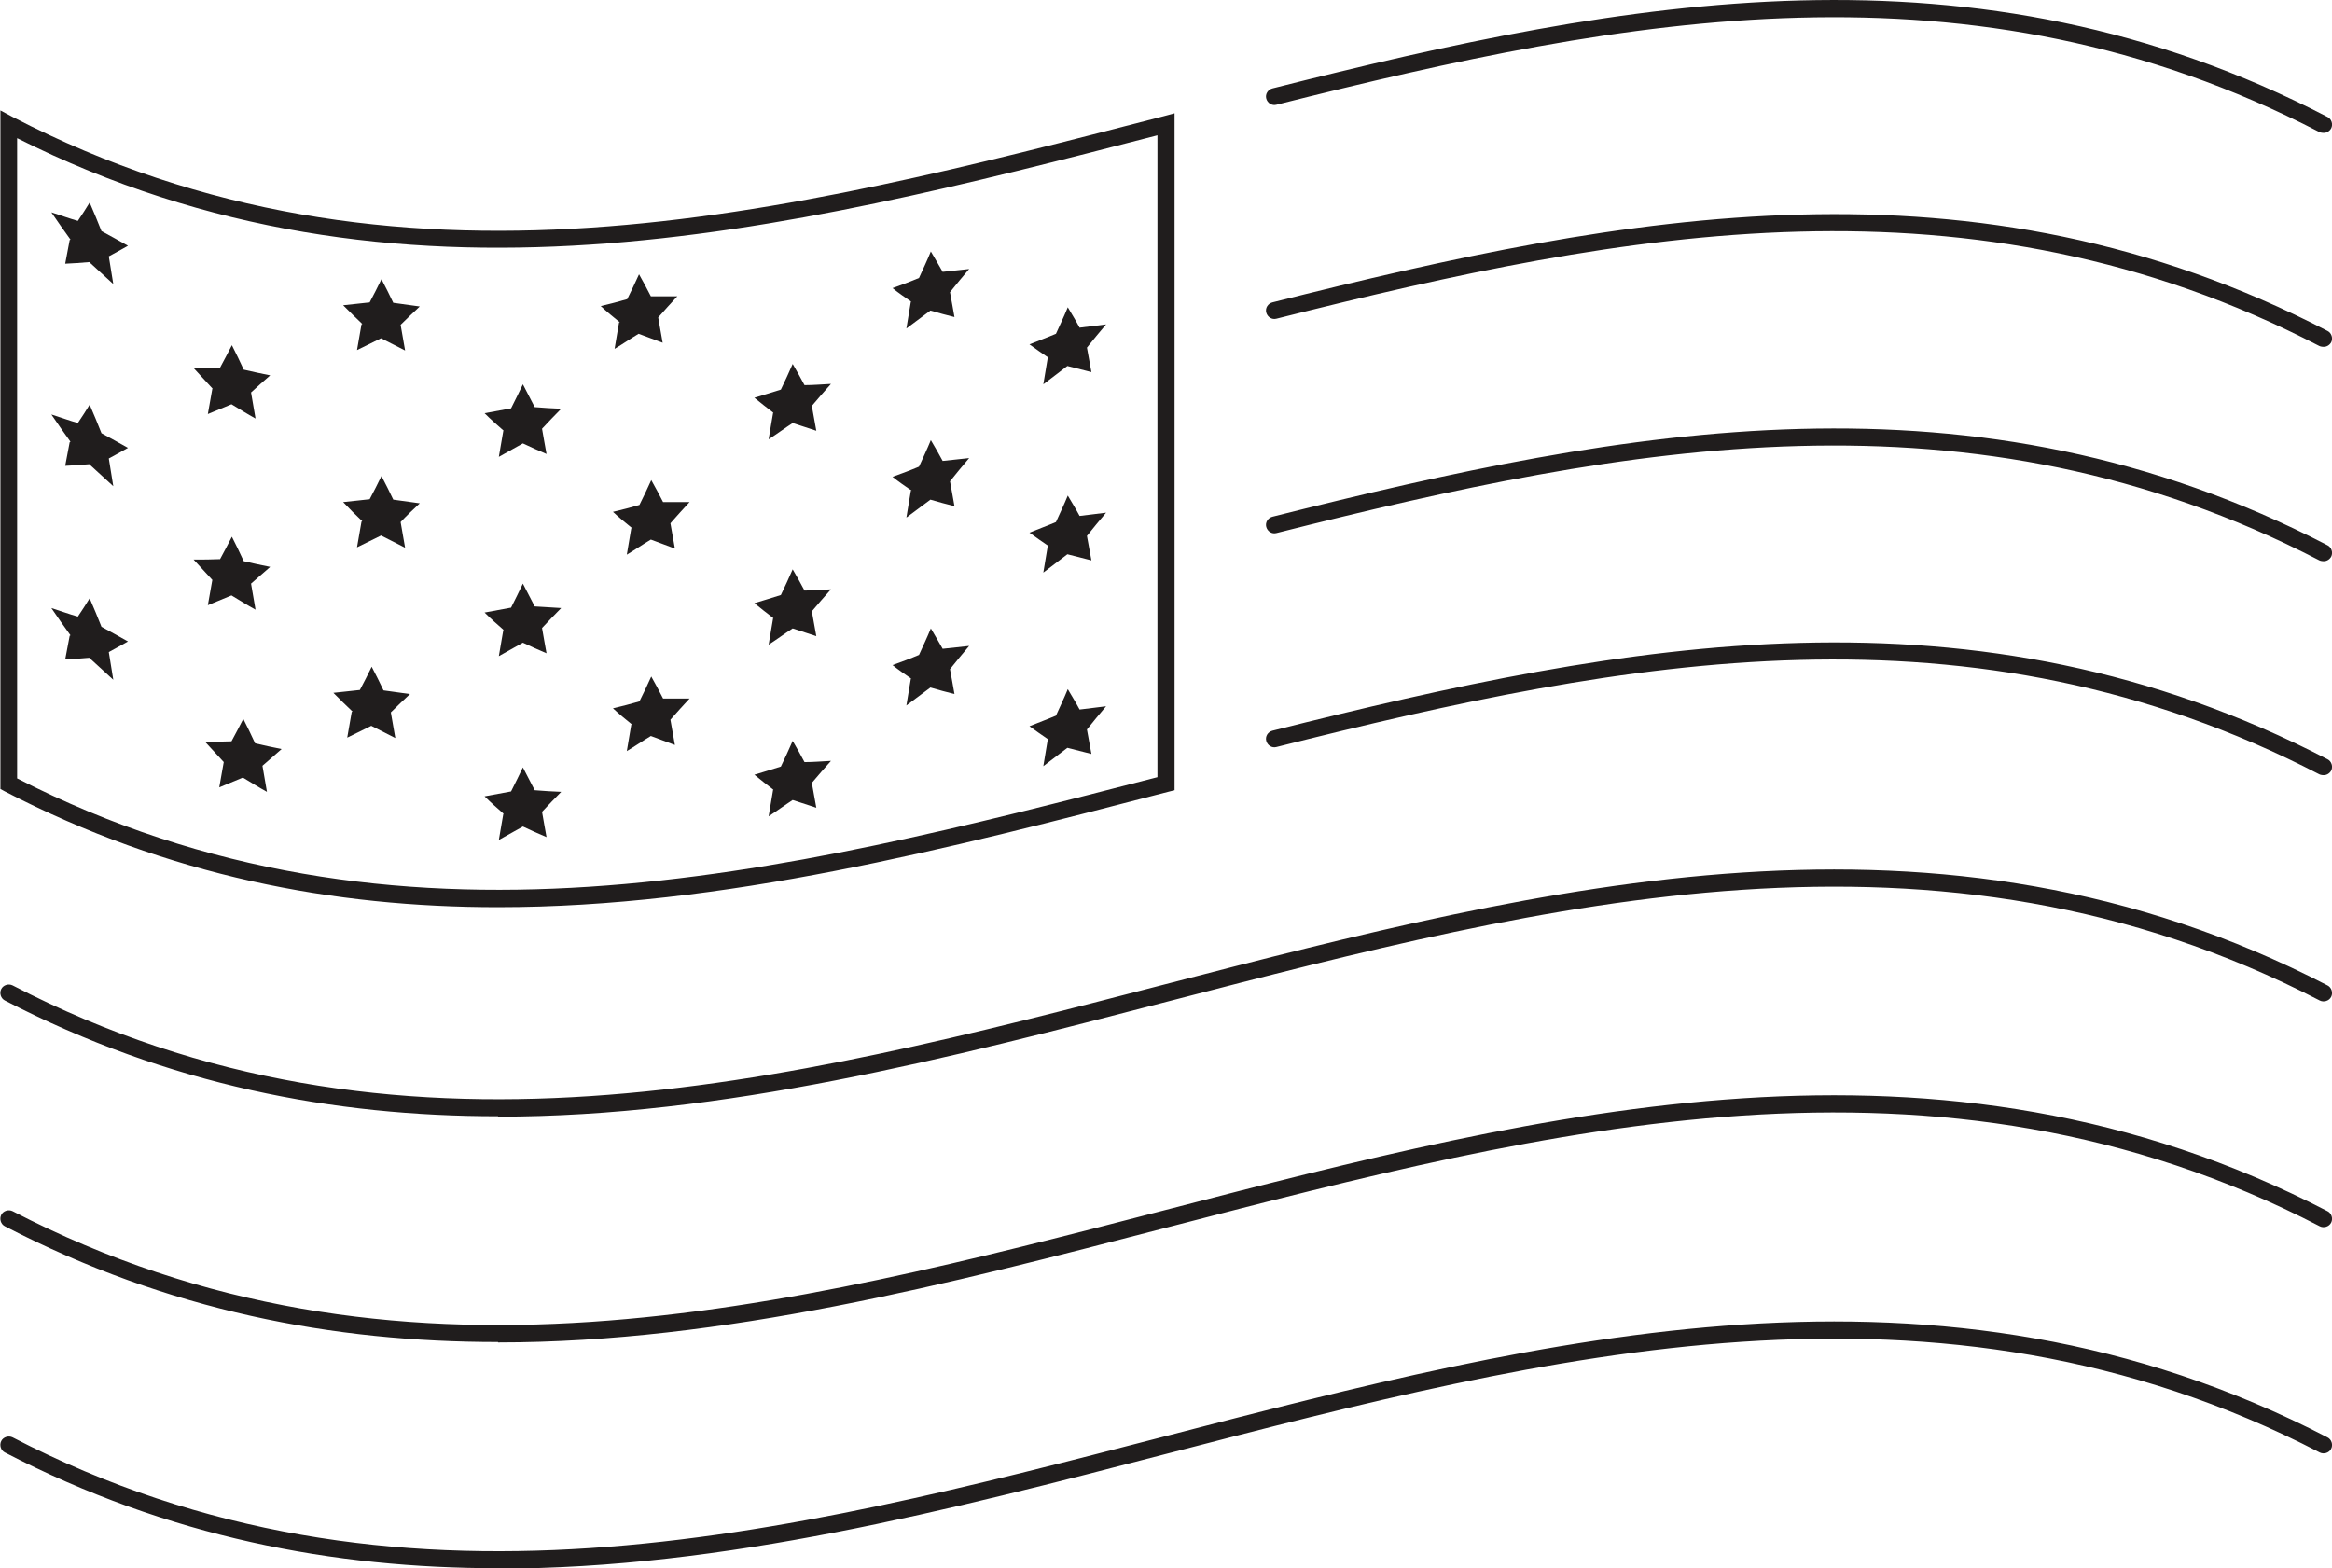
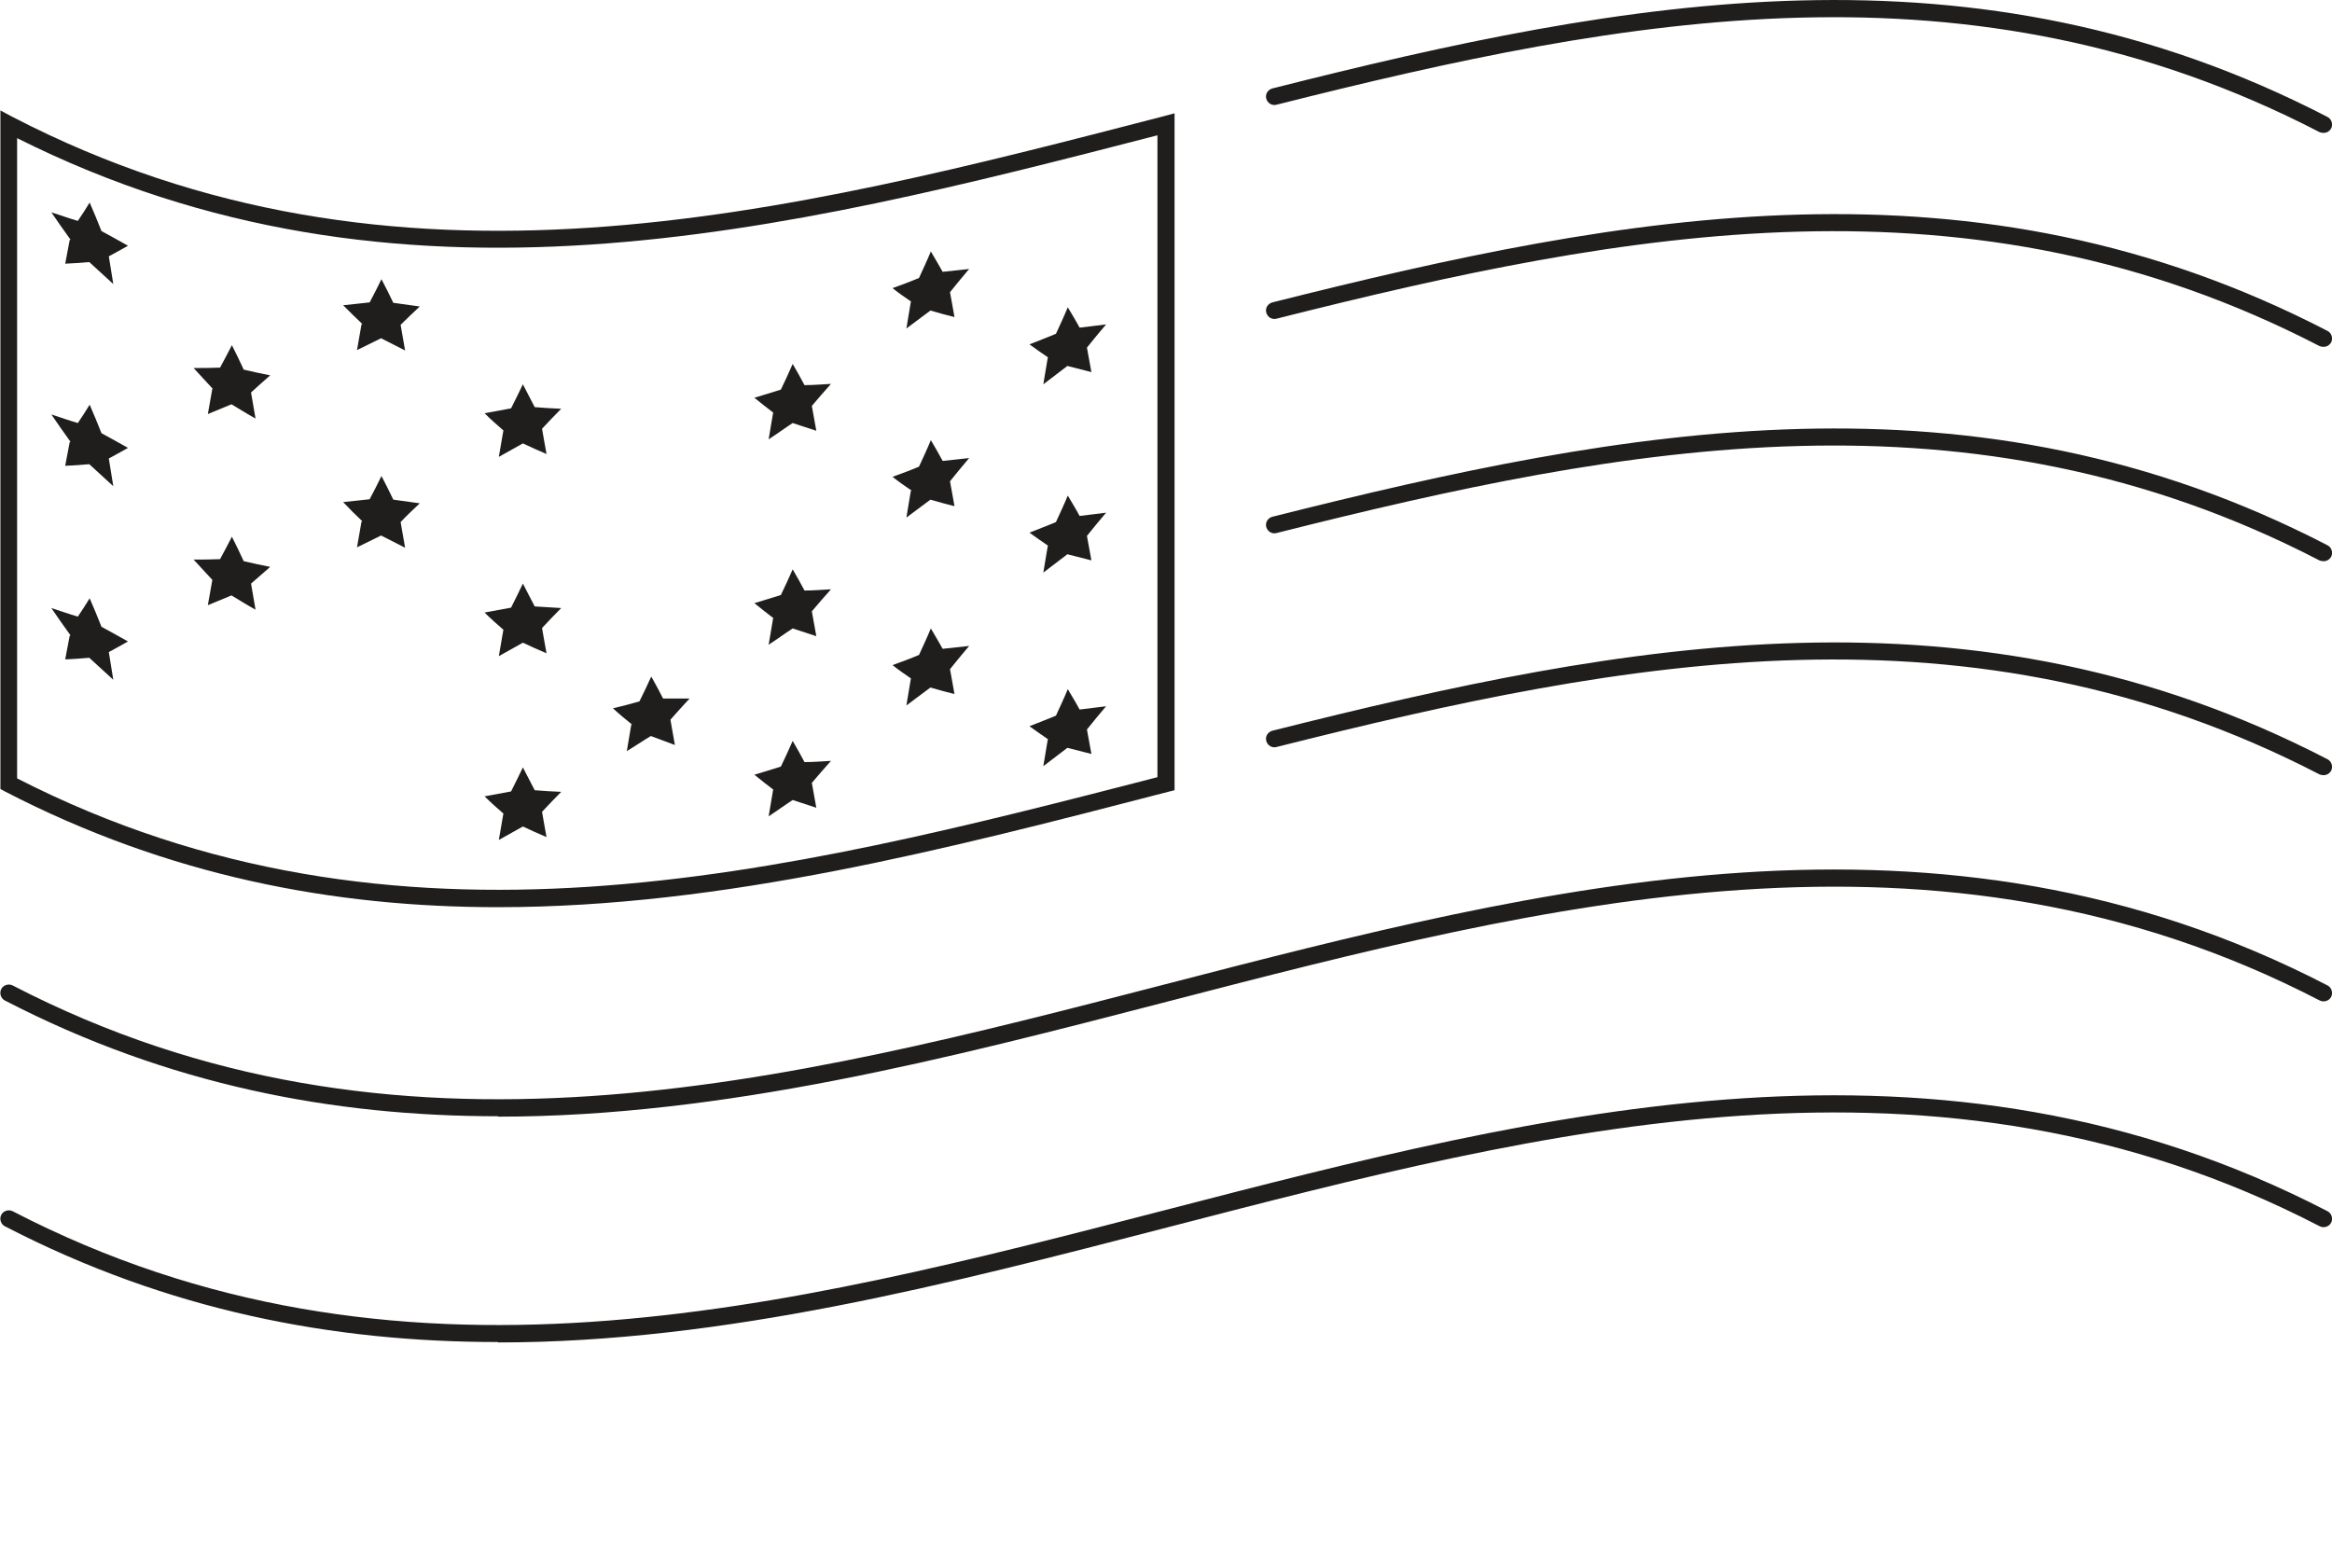
<svg xmlns="http://www.w3.org/2000/svg" id="Layer_2" viewBox="0 0 57.22 38.48">
  <defs>
    <style>.cls-1{fill:#201d1d;}</style>
  </defs>
  <g id="CTA">
    <g>
      <path class="cls-1" d="m12.22,27.39c-4.03,0-8.08-.76-12.1-2.84-.1-.05-.14-.18-.09-.28.05-.1.18-.14.28-.09,9.4,4.87,18.98,2.38,28.25-.02,9.35-2.42,19.01-4.92,28.55.02.1.05.14.18.09.28-.05.1-.18.14-.28.09-9.4-4.87-18.98-2.38-28.25.02-5.4,1.4-10.91,2.83-16.45,2.83Z" />
      <path class="cls-1" d="m12.22,22.26c-4.03,0-8.08-.76-12.1-2.84l-.11-.06V2.71l.3.16c9.4,4.87,18.98,2.38,28.25-.02l.26-.07v16.61l-.16.04c-5.4,1.4-10.91,2.83-16.44,2.83ZM.42,19.1c9.31,4.76,18.8,2.34,27.98-.03V3.32c-9.17,2.37-18.63,4.76-27.98.07v15.71Z" />
      <path class="cls-1" d="m57.01,19.02s-.06,0-.1-.02c-8.54-4.42-16.98-2.84-25.59-.67-.11.03-.22-.04-.25-.15-.03-.11.04-.22.15-.25,8.7-2.19,17.22-3.79,25.89.7.1.05.14.18.09.28-.04.07-.11.11-.18.11Z" />
      <path class="cls-1" d="m57.01,3.26s-.06,0-.1-.02c-8.54-4.42-16.98-2.84-25.59-.67-.11.03-.22-.04-.25-.15-.03-.11.04-.22.15-.25C39.92-.03,48.44-1.62,57.11,2.87c.1.05.14.18.09.28-.04.07-.11.11-.18.11Z" />
      <path class="cls-1" d="m57.01,13.77s-.06,0-.1-.02c-8.54-4.42-16.98-2.84-25.59-.67-.11.03-.22-.04-.25-.15-.03-.11.04-.22.15-.25,8.7-2.19,17.22-3.79,25.89.7.1.05.14.18.09.28-.04.07-.11.11-.18.11Z" />
      <path class="cls-1" d="m57.01,8.51s-.06,0-.1-.02c-8.54-4.42-16.98-2.84-25.59-.67-.11.03-.22-.04-.25-.15-.03-.11.04-.22.15-.25,8.7-2.19,17.22-3.79,25.89.7.1.05.14.18.09.28-.04.07-.11.11-.18.11Z" />
      <path class="cls-1" d="m12.22,32.93c-4.04,0-8.08-.76-12.1-2.84-.1-.05-.14-.18-.09-.28.05-.1.18-.14.28-.09,9.4,4.87,18.98,2.38,28.25-.02,9.35-2.42,19.01-4.92,28.55.02.1.05.14.18.09.28-.05.1-.18.14-.28.09-9.4-4.87-18.98-2.38-28.25.02-5.4,1.4-10.91,2.83-16.45,2.83Z" />
-       <path class="cls-1" d="m12.22,38.48c-4.04,0-8.08-.76-12.1-2.84-.1-.05-.14-.18-.09-.28.05-.1.18-.14.28-.09,9.4,4.87,18.98,2.38,28.25-.02,9.35-2.42,19.01-4.92,28.55.02.1.05.14.18.09.28-.05.1-.18.14-.28.09-9.4-4.87-18.98-2.38-28.25.02-5.4,1.4-10.91,2.83-16.45,2.83Z" />
-       <path class="cls-1" d="m5.5,18.71c-.16-.17-.31-.34-.47-.51.22,0,.44,0,.65-.01.1-.18.19-.36.29-.55.1.2.2.4.29.6.22.05.44.1.65.14-.16.14-.32.28-.47.41.04.21.07.43.11.64-.2-.11-.39-.23-.59-.35-.19.08-.39.16-.58.24.04-.21.07-.41.11-.62Z" />
      <path class="cls-1" d="m12.36,19.97c-.16-.14-.32-.28-.47-.43.22-.04.44-.08.65-.12.1-.2.2-.4.29-.59.1.19.19.37.29.56.22.02.44.03.65.04-.16.16-.32.33-.47.49.04.21.07.42.11.62-.19-.08-.39-.17-.58-.26-.2.11-.39.22-.59.33.04-.21.07-.43.11-.64Z" />
      <path class="cls-1" d="m18.98,19.38c-.16-.12-.32-.25-.47-.37.22-.07.44-.13.65-.2.1-.21.2-.42.29-.63.1.17.2.35.29.52.22,0,.44-.02.65-.03-.16.18-.32.36-.47.54.04.2.07.41.11.61-.19-.06-.39-.13-.58-.19-.2.13-.39.27-.59.4.04-.22.07-.43.11-.65Z" />
      <path class="cls-1" d="m22.37,16.66c-.16-.11-.32-.22-.47-.34.22-.08.44-.16.65-.25.1-.22.2-.43.29-.65.1.17.2.34.29.5.22-.02.44-.05.65-.07-.16.19-.32.38-.47.57.04.2.07.4.11.61-.2-.05-.39-.1-.59-.16-.2.15-.39.29-.59.44.04-.22.07-.44.11-.66Z" />
      <path class="cls-1" d="m1.73,15.59c-.16-.22-.32-.45-.47-.67.22.07.44.15.65.21.1-.15.2-.3.29-.45.1.23.2.47.29.7.22.12.44.24.65.36-.16.09-.32.18-.47.26.04.23.07.45.11.68-.2-.18-.39-.36-.59-.54-.2.02-.39.03-.59.04.04-.19.07-.39.11-.58Z" />
-       <path class="cls-1" d="m8.65,17.46c-.16-.15-.32-.31-.47-.46.22-.02.44-.05.65-.07.1-.19.2-.38.29-.57.1.19.2.39.29.58.22.03.44.06.65.09-.16.15-.32.3-.47.45.04.21.07.42.11.63-.2-.1-.39-.2-.59-.3-.2.1-.39.19-.59.29.04-.21.07-.42.11-.63Z" />
      <path class="cls-1" d="m15.51,17.78c-.16-.13-.32-.26-.47-.4.22-.05.44-.11.65-.17.1-.2.2-.41.29-.61.1.18.2.36.29.54.22,0,.44,0,.65,0-.16.17-.32.35-.47.52.04.21.07.41.11.62-.2-.07-.39-.15-.59-.22-.2.12-.39.25-.59.37.04-.22.07-.43.11-.65Z" />
      <path class="cls-1" d="m25.73,18.15c-.16-.11-.32-.22-.47-.33.22-.09.44-.17.65-.26.1-.22.2-.43.29-.65.1.17.2.33.29.5.22-.03.44-.05.65-.08-.16.19-.32.38-.47.57.04.2.07.4.11.6-.2-.05-.39-.1-.59-.15-.2.15-.39.3-.59.45.04-.22.07-.44.11-.66Z" />
      <path class="cls-1" d="m5.22,9.54c-.16-.17-.31-.34-.47-.51.22,0,.44,0,.65-.01.1-.18.19-.36.29-.55.1.2.2.4.29.6.22.05.44.1.65.14-.16.14-.32.28-.47.42.04.21.07.43.11.64-.2-.11-.39-.23-.59-.35-.19.08-.39.16-.58.24.04-.21.07-.41.11-.62Z" />
      <path class="cls-1" d="m12.36,15.46c-.16-.14-.32-.28-.47-.43.22-.04.44-.08.65-.12.1-.2.2-.4.29-.59.1.19.19.37.29.56.22.01.44.03.65.04-.16.16-.32.33-.47.49.04.21.07.42.11.62-.19-.08-.39-.17-.58-.26-.2.11-.39.22-.59.33.04-.21.07-.43.11-.64Z" />
      <path class="cls-1" d="m18.98,15.17c-.16-.12-.32-.25-.47-.37.22-.07.44-.13.65-.2.1-.21.2-.42.29-.63.1.17.2.35.29.52.22,0,.44-.02.65-.03-.16.18-.32.36-.47.54.04.2.07.41.11.61-.19-.06-.39-.13-.58-.19-.2.13-.39.27-.59.4.04-.22.07-.43.11-.65Z" />
      <path class="cls-1" d="m22.37,12.04c-.16-.11-.32-.22-.47-.34.22-.08.44-.16.65-.25.1-.22.2-.43.29-.65.1.17.2.34.29.51.22-.02.44-.05.65-.07-.16.19-.32.38-.47.57.04.2.07.4.11.61-.2-.05-.39-.1-.59-.16-.2.15-.39.29-.59.44.04-.22.07-.44.11-.66Z" />
      <path class="cls-1" d="m1.73,10.84c-.16-.22-.32-.45-.47-.67.22.07.44.15.65.21.1-.15.2-.3.29-.45.1.23.2.47.29.7.22.12.44.24.65.36-.16.09-.32.18-.47.26.04.23.07.45.11.68-.2-.18-.39-.36-.59-.54-.2.02-.39.03-.59.04.04-.19.07-.39.11-.58Z" />
      <path class="cls-1" d="m8.89,12.79c-.16-.15-.32-.31-.47-.47.22-.02.44-.05.65-.07.1-.19.2-.38.29-.57.1.19.2.39.29.58.22.03.44.06.65.09-.16.15-.32.3-.47.46.04.21.07.42.11.63-.2-.1-.39-.2-.59-.3-.2.1-.39.19-.59.29.04-.21.07-.42.11-.63Z" />
-       <path class="cls-1" d="m15.51,12.96c-.16-.13-.32-.26-.47-.4.22-.05.44-.11.65-.17.1-.2.2-.41.29-.61.1.18.2.36.29.54.22,0,.44,0,.65,0-.16.17-.32.35-.47.52.04.21.07.41.11.62-.2-.07-.39-.15-.59-.22-.2.12-.39.25-.59.37.04-.22.07-.43.11-.65Z" />
      <path class="cls-1" d="m25.73,13.4c-.16-.11-.32-.22-.47-.33.22-.09.44-.17.65-.26.1-.22.2-.43.29-.65.1.17.2.33.29.5.22-.03.44-.05.65-.08-.16.19-.32.38-.47.57.04.2.07.4.11.6-.2-.05-.39-.1-.59-.15-.2.15-.39.3-.59.45.04-.22.07-.44.11-.66Z" />
      <path class="cls-1" d="m5.22,14.24c-.16-.17-.31-.34-.47-.51.22,0,.44,0,.65-.01.1-.18.19-.36.29-.55.1.2.2.4.29.6.22.05.44.1.65.14-.16.14-.32.28-.47.41.04.21.07.43.11.64-.2-.11-.39-.23-.59-.35-.19.08-.39.16-.58.24.04-.21.07-.41.11-.62Z" />
      <path class="cls-1" d="m12.36,10.57c-.16-.14-.32-.28-.47-.43.22-.04.44-.08.65-.12.1-.2.2-.4.29-.59.1.19.19.37.29.56.22.02.44.03.65.04-.16.16-.32.33-.47.49.04.21.07.42.11.62-.19-.08-.39-.17-.58-.26-.2.11-.39.22-.59.33.04-.21.07-.43.11-.64Z" />
      <path class="cls-1" d="m18.98,10.13c-.16-.12-.32-.25-.47-.37.22-.07.44-.13.65-.2.1-.21.2-.42.29-.63.1.17.2.35.29.52.22,0,.44-.02.65-.03-.16.18-.32.36-.47.54.04.2.07.41.11.61-.19-.06-.39-.13-.58-.19-.2.13-.39.27-.59.4.04-.22.07-.44.11-.65Z" />
      <path class="cls-1" d="m22.37,7.41c-.16-.11-.32-.22-.47-.34.22-.08.44-.16.65-.25.1-.22.2-.43.29-.65.1.17.2.34.29.5.22-.02.44-.05.65-.07-.16.19-.32.38-.47.57.04.2.07.4.11.61-.2-.05-.39-.1-.59-.16-.2.15-.39.29-.59.44.04-.22.07-.44.11-.66Z" />
      <path class="cls-1" d="m1.73,5.88c-.16-.22-.32-.45-.47-.67.22.07.44.15.65.21.1-.15.2-.3.29-.45.1.23.2.47.29.7.22.12.44.24.65.36-.16.09-.32.18-.47.26.04.23.07.45.11.68-.2-.18-.39-.36-.59-.54-.2.02-.39.03-.59.04.04-.19.07-.39.11-.58Z" />
      <path class="cls-1" d="m8.89,7.95c-.16-.15-.32-.31-.47-.46.22-.02.44-.05.65-.07.1-.19.2-.38.29-.57.1.19.2.39.29.58.22.03.44.06.65.09-.16.15-.32.3-.47.45.04.21.07.42.11.63-.2-.1-.39-.2-.59-.3-.2.1-.39.19-.59.29.04-.21.07-.42.11-.63Z" />
-       <path class="cls-1" d="m15.21,7.91c-.16-.13-.32-.26-.47-.4.22-.05.44-.11.65-.17.1-.2.2-.41.29-.61.1.18.2.36.29.54.22,0,.44,0,.65,0-.16.17-.32.35-.47.52.04.21.07.41.11.62-.2-.07-.39-.15-.59-.22-.2.12-.39.25-.59.37.04-.22.07-.43.11-.65Z" />
      <path class="cls-1" d="m25.73,8.78c-.16-.11-.32-.22-.47-.33.22-.09.44-.17.65-.26.1-.22.2-.43.29-.65.1.17.2.33.29.5.22-.03.44-.05.65-.08-.16.19-.32.38-.47.57.04.2.07.4.11.6-.2-.05-.39-.1-.59-.15-.2.15-.39.3-.59.45.04-.22.07-.44.11-.66Z" />
    </g>
  </g>
</svg>